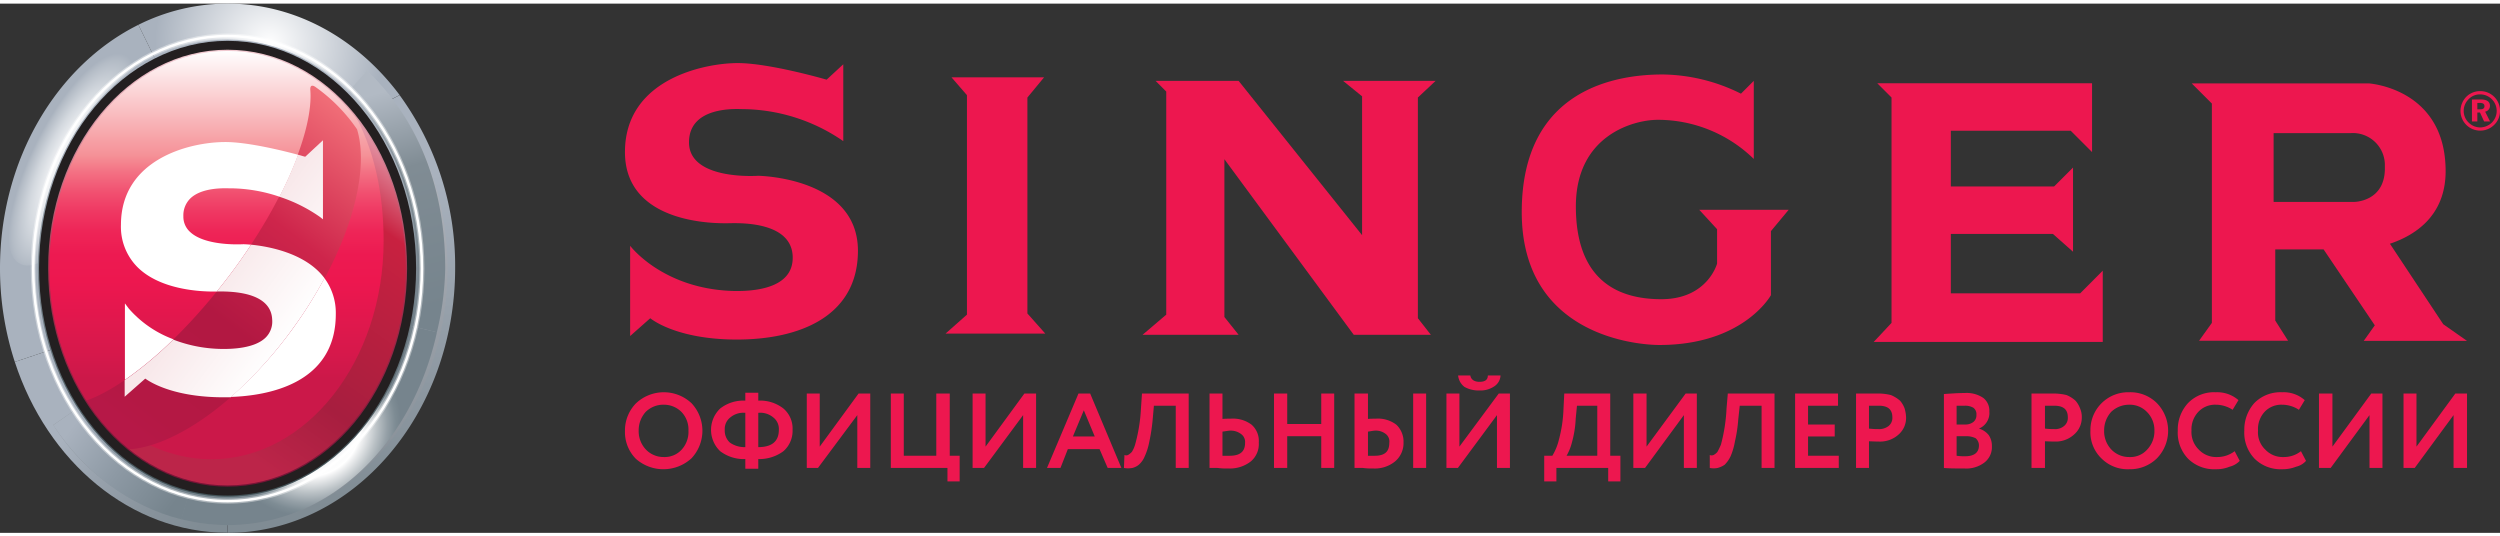
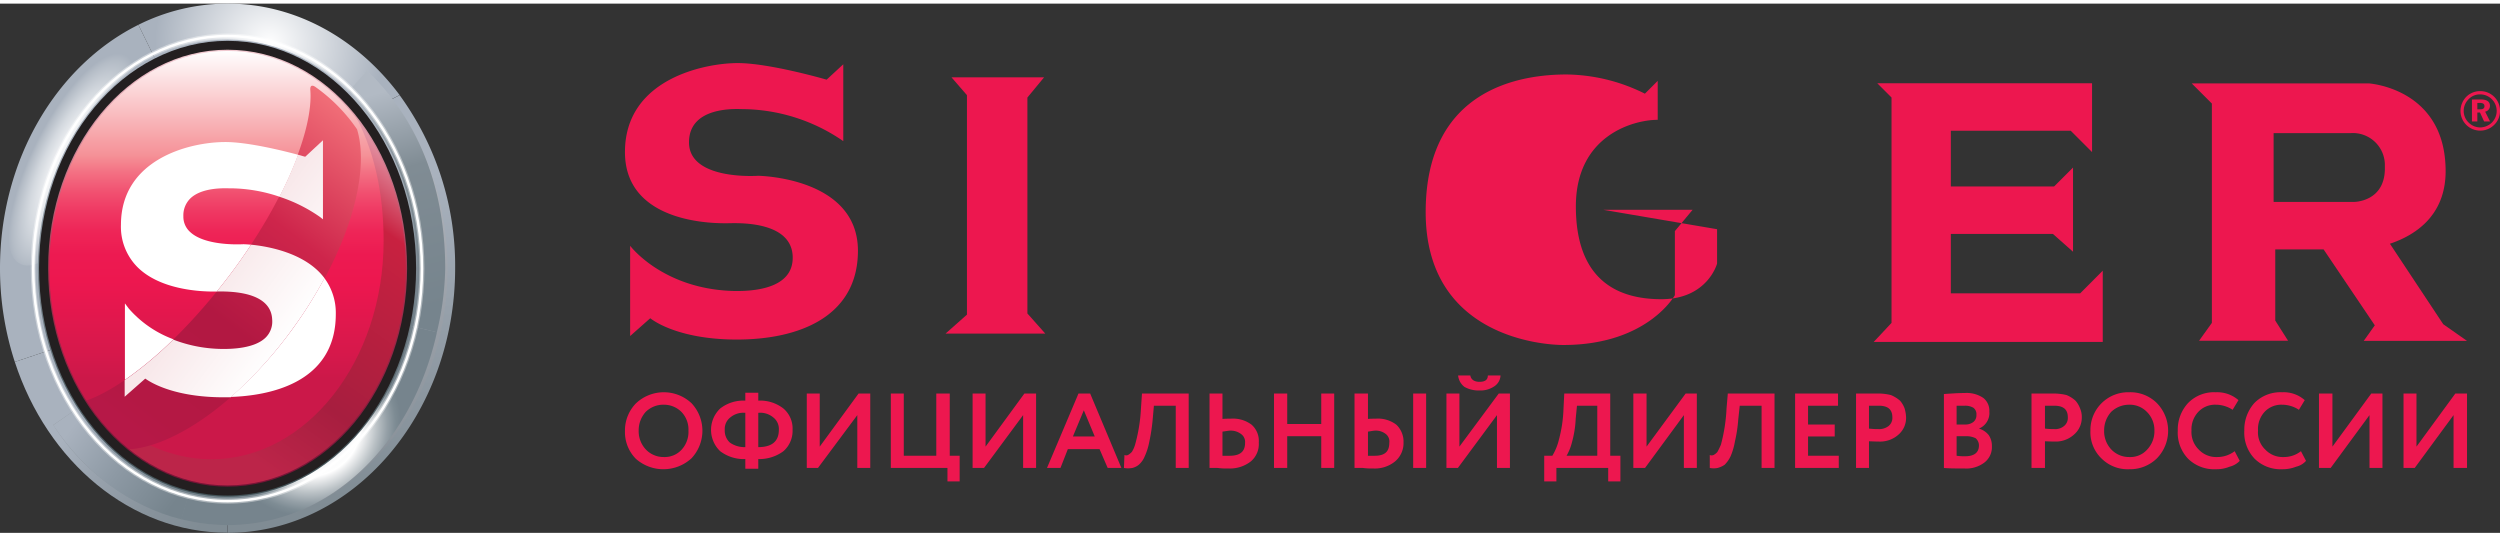
<svg xmlns="http://www.w3.org/2000/svg" xmlns:xlink="http://www.w3.org/1999/xlink" id="Слой_1" data-name="Слой 1" viewBox="0 0 422.5 89.44" width="233px" height="50px">
  <rect x="0" y="0" width="422.5" height="89.44" fill="#333333" stroke="none" />
  <defs>
    <style>
      .cls-1, .cls-2 {
        fill: #ed174f;
      }

      .cls-2 {
        fill-rule: evenodd;
      }

      .cls-3 {
        fill: #a9b2be;
      }

      .cls-4 {
        fill: url(#Безымянный_градиент);
      }

      .cls-5 {
        fill: url(#Безымянный_градиент_2);
      }

      .cls-6 {
        fill: url(#Безымянный_градиент_3);
      }

      .cls-7 {
        fill: url(#Безымянный_градиент_4);
      }

      .cls-8 {
        fill: #848d95;
      }

      .cls-9 {
        fill: url(#Безымянный_градиент_5);
      }

      .cls-10 {
        fill: url(#Безымянный_градиент_7);
      }

      .cls-11 {
        fill: url(#Безымянный_градиент_7-2);
      }

      .cls-12 {
        fill: url(#Безымянный_градиент_8);
      }

      .cls-13 {
        fill: url(#Безымянный_градиент_9);
      }

      .cls-14 {
        fill: url(#Безымянный_градиент_10);
      }

      .cls-15, .cls-16 {
        fill: #fff;
      }

      .cls-15 {
        opacity: 0.4;
        isolation: isolate;
      }

      .cls-17 {
        fill: url(#Безымянный_градиент_11);
      }

      .cls-18 {
        fill: url(#Безымянный_градиент_12);
      }

      .cls-19 {
        fill: url(#Безымянный_градиент_13);
      }

      .cls-20 {
        fill: url(#Безымянный_градиент_14);
      }

      .cls-21 {
        fill: url(#Безымянный_градиент_15);
      }

      .cls-22 {
        fill: #231f20;
      }

      .cls-23 {
        fill: url(#Безымянный_градиент_17);
      }

      .cls-24 {
        fill: url(#Безымянный_градиент_17-2);
      }
    </style>
    <radialGradient id="Безымянный_градиент" data-name="Безымянный градиент" cx="45.52" cy="85.16" r="19.35" gradientTransform="matrix(1, 0, 0, -1, 0, 92)" gradientUnits="userSpaceOnUse">
      <stop offset="0" stop-color="#fff" />
      <stop offset="1" stop-color="#a9b2be" />
    </radialGradient>
    <radialGradient id="Безымянный_градиент_2" data-name="Безымянный градиент 2" cx="-159.716" cy="-95.47" r="9.84" gradientTransform="matrix(0.64, 0.31, 0.9, -1.84, 200.41, -99.34)" gradientUnits="userSpaceOnUse">
      <stop offset="0" stop-color="#fff" />
      <stop offset="0.2" stop-color="#fafbfb" />
      <stop offset="0.42" stop-color="#eceef1" />
      <stop offset="0.67" stop-color="#d4d9df" />
      <stop offset="0.93" stop-color="#b4bcc6" />
      <stop offset="1" stop-color="#a9b2be" />
    </radialGradient>
    <linearGradient id="Безымянный_градиент_3" data-name="Безымянный градиент 3" x1="59.782" y1="7.341" x2="52.472" y2="74.491" gradientTransform="matrix(1, 0, 0, -1, 0, 92)" gradientUnits="userSpaceOnUse">
      <stop offset="0" stop-color="#808c94" />
      <stop offset="0.48" stop-color="#97a1ab" />
      <stop offset="0.8" stop-color="#a9b2be" />
      <stop offset="1" stop-color="#a9b2be" />
    </linearGradient>
    <linearGradient id="Безымянный_градиент_4" data-name="Безымянный градиент 4" x1="34.718" y1="4.378" x2="5.198" y2="28.008" gradientTransform="matrix(1, 0, 0, -1, 0, 92)" gradientUnits="userSpaceOnUse">
      <stop offset="0" stop-color="#808c94" />
      <stop offset="0.22" stop-color="#87929b" />
      <stop offset="0.52" stop-color="#99a3ae" />
      <stop offset="0.73" stop-color="#a9b2be" />
    </linearGradient>
    <linearGradient id="Безымянный_градиент_5" data-name="Безымянный градиент 5" x1="76.222" y1="10.109" x2="61.272" y2="94.909" gradientTransform="matrix(1, 0, 0, -1, 0, 92)" gradientUnits="userSpaceOnUse">
      <stop offset="0" stop-color="#848d95" />
      <stop offset="0.37" stop-color="#9ca2aa" />
      <stop offset="0.8" stop-color="#bcc0c7" />
      <stop offset="0.91" stop-color="#cbd0d6" />
      <stop offset="1" stop-color="#d3d8de" />
    </linearGradient>
    <linearGradient id="Безымянный_градиент_7" data-name="Безымянный градиент 7" x1="55.063" y1="6.375" x2="40.113" y2="91.165" gradientTransform="matrix(1, 0, 0, -1, 0, 92)" gradientUnits="userSpaceOnUse">
      <stop offset="0" stop-color="#848d95" />
      <stop offset="0.37" stop-color="#9ca2aa" />
      <stop offset="0.8" stop-color="#bcc0c7" />
      <stop offset="0.9" stop-color="#cbced5" />
      <stop offset="1" stop-color="#d3d6dd" />
    </linearGradient>
    <linearGradient id="Безымянный_градиент_7-2" x1="23.321" y1="0.777" x2="8.371" y2="85.577" xlink:href="#Безымянный_градиент_7" />
    <linearGradient id="Безымянный_градиент_8" data-name="Безымянный градиент 8" x1="73.487" y1="39.529" x2="63.308" y2="77.519" gradientTransform="matrix(1, 0, 0, -1, 0, 92)" gradientUnits="userSpaceOnUse">
      <stop offset="0.02" stop-color="#76848d" />
      <stop offset="0.64" stop-color="#808c94" />
      <stop offset="0.98" stop-color="#b2bac4" />
    </linearGradient>
    <radialGradient id="Безымянный_градиент_9" data-name="Безымянный градиент 9" cx="52.23" cy="20.84" r="19.429" gradientTransform="matrix(1, 0, 0, -1, 0, 92)" gradientUnits="userSpaceOnUse">
      <stop offset="0" stop-color="#d3d6dd" />
      <stop offset="0.45" stop-color="#fff" />
      <stop offset="0.48" stop-color="#eff0f1" />
      <stop offset="0.59" stop-color="#bbc2c6" />
      <stop offset="0.68" stop-color="#95a0a7" />
      <stop offset="0.75" stop-color="#7e8c94" />
      <stop offset="0.8" stop-color="#76848d" />
    </radialGradient>
    <linearGradient id="Безымянный_градиент_10" data-name="Безымянный градиент 10" x1="29.546" y1="7.638" x2="12.026" y2="20.678" gradientTransform="matrix(1, 0, 0, -1, 0, 92)" gradientUnits="userSpaceOnUse">
      <stop offset="0" stop-color="#76848d" />
      <stop offset="0.5" stop-color="#8d99a4" />
      <stop offset="0.99" stop-color="#a9b2be" />
    </linearGradient>
    <linearGradient id="Безымянный_градиент_11" data-name="Безымянный градиент 11" x1="38.46" y1="84.12" x2="38.46" y2="28.23" gradientTransform="matrix(1, 0, 0, -1, 0, 92)" gradientUnits="userSpaceOnUse">
      <stop offset="0" stop-color="#fff" />
      <stop offset="0.32" stop-color="#f59096" />
      <stop offset="0.37" stop-color="#f37083" />
      <stop offset="0.43" stop-color="#f15070" />
      <stop offset="0.49" stop-color="#ef3762" />
      <stop offset="0.55" stop-color="#ee2557" />
      <stop offset="0.62" stop-color="#ed1a51" />
      <stop offset="0.7" stop-color="#ed174f" />
      <stop offset="0.92" stop-color="#d6184b" />
      <stop offset="1" stop-color="#cb1849" />
    </linearGradient>
    <linearGradient id="Безымянный_градиент_12" data-name="Безымянный градиент 12" x1="28.951" y1="11.368" x2="69.151" y2="67.588" gradientTransform="matrix(1, 0, 0, -1, 0, 92)" gradientUnits="userSpaceOnUse">
      <stop offset="0.16" stop-color="#bc2549" />
      <stop offset="0.37" stop-color="#a71e3f" />
      <stop offset="0.8" stop-color="#c82140" />
      <stop offset="1" stop-color="#e9acb9" />
    </linearGradient>
    <linearGradient id="Безымянный_градиент_13" data-name="Безымянный градиент 13" x1="61.395" y1="71.237" x2="22.625" y2="19.987" gradientTransform="matrix(1, 0, 0, -1, 0, 92)" gradientUnits="userSpaceOnUse">
      <stop offset="0" stop-color="#f06d77" />
      <stop offset="0.34" stop-color="#ce254b" />
      <stop offset="0.63" stop-color="#b21842" />
      <stop offset="0.93" stop-color="#b41844" />
      <stop offset="1" stop-color="#b61847" />
    </linearGradient>
    <linearGradient id="Безымянный_градиент_14" data-name="Безымянный градиент 14" x1="38.46" y1="83.91" x2="38.46" y2="10.71" gradientTransform="matrix(1, 0, 0, -1, 0, 92)" gradientUnits="userSpaceOnUse">
      <stop offset="0" stop-color="#f0c9d0" />
      <stop offset="0.5" stop-color="#a93150" />
      <stop offset="1" stop-color="#761336" />
    </linearGradient>
    <linearGradient id="Безымянный_градиент_15" data-name="Безымянный градиент 15" x1="38.46" y1="8.78" x2="38.46" y2="86.59" gradientTransform="matrix(1, 0, 0, -1, 0, 92)" gradientUnits="userSpaceOnUse">
      <stop offset="0" stop-color="#435459" />
      <stop offset="0.12" stop-color="#4a5a60" />
      <stop offset="0.29" stop-color="#5d6c73" />
      <stop offset="0.49" stop-color="#7c8992" />
      <stop offset="0.72" stop-color="#a7b1bc" />
      <stop offset="0.73" stop-color="#a9b2be" />
    </linearGradient>
    <linearGradient id="Безымянный_градиент_17" data-name="Безымянный градиент 17" x1="63.637" y1="54.656" x2="50.277" y2="64.596" gradientTransform="matrix(1, 0, 0, -1, 0, 92)" gradientUnits="userSpaceOnUse">
      <stop offset="0" stop-color="#fff" />
      <stop offset="1" stop-color="#f8e8ea" />
    </linearGradient>
    <linearGradient id="Безымянный_градиент_17-2" x1="45.478" y1="30.251" x2="32.118" y2="40.191" xlink:href="#Безымянный_градиент_17" />
  </defs>
  <title>singer_logo</title>
  <g id="Layer_1" data-name="Layer 1">
    <path class="cls-1" d="M128.119,29.095s-11.678.844-11.678-5.65c0-6.223,8.226-5.617,9.016-5.617a30.305,30.305,0,0,1,17.057,5.412V10.252l-2.814,2.598s-9.633-2.803-15.033-2.803S105.618,12.623,105.618,25.091s16.083,12.025,17.317,12.025,10.823-.595,11.029,5.617c.195,5.617-7.024,5.92-10.228,5.823-11.83-.411-17.241-7.63-17.241-7.63v15.25l3.398-3.009s4.221,3.604,14.644,3.604S144.993,52.961,144.993,41.737C144.96,29.301,128.119,29.095,128.119,29.095Z" />
    <polygon class="cls-1" points="173.631 15.87 176.445 12.46 160.806 12.46 163.414 15.469 163.414 52.56 159.799 55.764 176.651 55.764 173.631 52.365 173.631 15.87" />
-     <polygon class="cls-1" points="242.618 13.055 226.979 13.055 230.193 15.664 230.193 39.129 209.326 13.055 195.299 13.055 197.096 14.863 197.096 52.56 193.091 55.97 209.326 55.97 206.923 52.961 206.923 26.292 228.786 55.97 241.817 55.97 239.62 53.166 239.62 15.87 242.618 13.055" />
-     <path class="cls-1" d="M290.186,38.122v5.812s-1.602,6.018-9.427,6.018S266.321,46.337,266.321,34.269s9.827-14.633,13.832-14.633a23.227,23.227,0,0,1,16.235,6.613V13.055l-2.165,2.165a30.305,30.305,0,0,0-13.237-3.247c-7.425,0-23.811,2.165-23.811,23.259s19.85,22.458,23.259,22.458c14.243,0,18.854-8.42,18.854-8.42V38.447l2.998-3.604h-15.109Z" />
+     <path class="cls-1" d="M290.186,38.122v5.812s-1.602,6.018-9.427,6.018S266.321,46.337,266.321,34.269s9.827-14.633,13.832-14.633V13.055l-2.165,2.165a30.305,30.305,0,0,0-13.237-3.247c-7.425,0-23.811,2.165-23.811,23.259s19.85,22.458,23.259,22.458c14.243,0,18.854-8.42,18.854-8.42V38.447l2.998-3.604h-15.109Z" />
    <polygon class="cls-1" points="329.691 48.956 329.691 38.923 346.943 38.923 350.342 41.932 350.342 27.699 347.138 30.903 329.691 30.903 329.691 21.476 349.941 21.476 353.556 25.091 353.556 13.456 317.255 13.456 319.669 15.87 319.669 53.956 316.66 57.171 355.364 57.171 355.364 45.135 351.554 48.956 329.691 48.956" />
    <path class="cls-1" d="M397.845,33.511H384.24V21.887h12.988a5.412,5.412,0,0,1,5.812,5.606C403.256,33.511,397.845,33.511,397.845,33.511ZM416.926,56.998l-4.015-2.814-9.016-13.605c4.091-1.364,9.416-4.6,9.416-12.263,0-14.07-13.042-14.839-13.042-14.839H370.397l3.409,3.409v37.069l-2.165,3.02H386.686l-2.165-3.409V41.531H392.682l8.659,12.836-1.872,2.63Z" />
  </g>
  <path class="cls-2" d="M419.156,14.787A3.247,3.247,0,0,0,416.309,16.389a3.452,3.452,0,0,0-.487,1.743,3.337,3.337,0,0,0,5.693,2.359,3.247,3.247,0,0,0,.985-2.359,3.312,3.312,0,0,0-3.279-3.344Q419.188,14.787,419.156,14.787Zm0,.552a2.792,2.792,0,0,1,1.97,4.762,2.911,2.911,0,0,1-1.981.823,2.814,2.814,0,0,1-1.981-.855,2.738,2.738,0,0,1-.801-1.948,2.792,2.792,0,0,1,.855-1.991,2.619,2.619,0,0,1,1.937-.79Zm-1.396.866v3.712h.909V18.402h.444l.704,1.515h1.007l-.833-1.656a.996.996,0,0,0,.812-.985c0-.714-.52-1.082-1.58-1.082Zm.909.574h.39c.552,0,.812.162.812.552s-.249.53-.758.53h-.444V16.779Z" />
  <g>
    <path class="cls-3" d="M6.62,44.71c0-15.93,8.08-29.62,19.56-35.43l-2.79-5.7c-13.74,6.82-23.39,22.69-23.39,41.13a51,51,0,0,0,2.5,15.84l6.23-2.09A45,45,0,0,1,6.62,44.71Z" />
    <path class="cls-4" d="M38.46,6.3c9.15,0,17.4,4.68,23.22,12.15l5.86-3C60.48,6,50.06,0,38.46,0A33.75,33.75,0,0,0,23.39,3.58l2.79,5.7A27,27,0,0,1,38.46,6.3Z" />
    <path class="cls-5" d="M18.6,29c-4.87,10-11.6,16.7-15.15,15s-2.39-11.19,2.48-21.18,11.65-16.7,15.15-15S23.47,19,18.6,29Z" />
    <path class="cls-6" d="M76.92,44.71a49,49,0,0,0-9.38-29.24l-5.86,3a42.79,42.79,0,0,1,8.63,26.26c0,21.17-14.28,38.39-31.83,38.4v6.31C59.68,89.41,76.92,69.35,76.92,44.71Z" />
    <path class="cls-7" d="M38.46,83.11c-13.54,0-25.14-10.25-29.73-24.65l-6.23,2.09c5.5,16.86,19.55,28.87,35.96,28.87h0Z" />
    <rect class="cls-8" x="34.67" y="82.22" width="9.05" height="4.48" />
    <path class="cls-9" d="M69.25,44.83a44.651,44.651,0,0,1-1,9.35l6.23,1.35a50.001,50.001,0,0,0,1.15-10.7c0-13.48-5.34-25.54-13.69-33.47l-4.04,4.71C64.82,22.88,69.25,33.24,69.25,44.83Z" />
    <path class="cls-10" d="M68.26,54.18C64.81,70.14,52.76,82,38.46,82a25.7,25.7,0,0,1-6.09-.73l-1.73,5.86a32.21,32.21,0,0,0,7.82,1c17.33,0,31.92-13.85,36-32.52Z" />
    <path class="cls-11" d="M14.18,67.64l-5.18,3.56a36.935,36.935,0,0,0,21.62,15.89l1.73-5.86C25,79.44,18.63,74.5,14.18,67.64Z" />
    <path class="cls-12" d="M69.3,44.82a44.18,44.18,0,0,1-1,9.37l5.53,1.35a49.55,49.55,0,0,0,1.41-10.72c0-14.26-4.89-25.59-13.26-33.54l-4.05,4.72C64.87,22.83,69.3,33.21,69.3,44.82Z" />
    <path class="cls-13" d="M68.31,54.19c-3.45,16-15.53,27.81-29.86,27.81a25.73,25.73,0,0,1-6.1-.74l-1.73,5.87a32.289,32.289,0,0,0,7.83,1c17.37,0,31.28-13.88,35.39-32.59Z" />
    <path class="cls-14" d="M14.13,67.67l-5.13,3.57c5.29,8,12.91,13.74,21.67,15.92l1.73-5.87C25,79.51,18.58,74.56,14.13,67.67Z" />
    <path class="cls-15" d="M38.46,5.05c-18.34,0-33.27,17.82-33.27,39.73s14.93,39.73,33.27,39.73,33.27-17.82,33.27-39.73S56.81,5.05,38.46,5.05Zm0,78.6c-17.87,0-32.46-17.43-32.46-38.87s14.59-38.87,32.46-38.87S70.88,23.34,70.88,44.78,56.34,83.65,38.46,83.65Z" />
    <path class="cls-16" d="M38.46,83.87c-18,0-32.63-17.54-32.63-39.09S20.47,5.69,38.46,5.69,71.09,23.23,71.09,44.78,56.45,83.87,38.46,83.87ZM71.52,44.78C71.52,23,56.69,5.27,38.46,5.27S5.4,23,5.4,44.78,20.23,84.29,38.46,84.29,71.52,66.57,71.52,44.78Z" />
    <path class="cls-17" d="M38.46,82c-16.87,0-30.6-16.76-30.6-37.29s13.73-37.24,30.6-37.24,30.6,16.7,30.6,37.24S55.33,82,38.46,82Z" />
    <path class="cls-18" d="M59.59,18.15c3.58,6.14,5.24,13.72,5.24,21.94,0,20.36-13.06,36.91-29.11,36.91-7.72,0-15.07-3.85-20.42-10.14l-.89.35c5.59,8.79,14.59,14.39,24.31,14.39C55.3,81.6,68.79,65.19,68.79,45,68.79,34.4,65.53,24.84,59.59,18.15Z" />
    <path class="cls-19" d="M60.34,21.24a28.48,28.48,0,0,0-6.9-7.06s-1.07-.91-1,.4c.56,6.67-4.44,19.09-13.68,31.35-8.65,11.44-18.4,19.53-25,21.42a46.74,46.74,0,0,0,7.21,8c8,0,19.55-8,28.71-20.66C58.68,42.2,62.67,28.89,60.34,21.24Z" />
    <path class="cls-20" d="M38.46,7.08c-17.05,0-30.92,16.92-30.92,37.63S21.41,82.34,38.46,82.34,69.38,65.46,69.38,44.71,55.51,7.08,38.46,7.08Zm0,74.34c-16.61,0-30.12-16.42-30.12-36.71S21.85,8,38.46,8s30.12,16.47,30.12,36.71S55.07,81.42,38.46,81.42Z" />
    <path class="cls-21" d="M38.46,6.08c-17.68,0-32.07,17.33-32.07,38.63s14.39,38.63,32.07,38.63S70.53,66,70.53,44.71,56.15,6.08,38.46,6.08Zm0,76.26c-17,0-30.92-16.88-30.92-37.63S21.41,7.08,38.46,7.08,69.38,24,69.38,44.71,55.51,82.34,38.46,82.34Z" />
    <path class="cls-22" d="M38.46,6.29c-17.57,0-31.86,17.23-31.86,38.42S20.89,83.13,38.46,83.13s31.86-17.24,31.86-38.42S56,6.29,38.46,6.29Zm0,75.34c-16.73,0-30.33-16.56-30.33-36.92S21.73,7.79,38.46,7.79s30.34,16.56,30.34,36.92S55.19,81.63,38.46,81.63Z" />
    <path class="cls-16" d="M21.77,51.54l-.66-.88V63.59a63.3,63.3,0,0,0,8.21-6.86A18.51,18.51,0,0,1,21.77,51.54Z" />
    <path class="cls-16" d="M42.43,40.74c-.78-.07-1.27-.08-1.3-.08h0c-.06,0-6.36.41-9-2.07a3.46,3.46,0,0,1-1.14-2.66,4,4,0,0,1,1.17-3c.86-.84,2.68-1.82,6.45-1.72h.2a26.32,26.32,0,0,1,8.44,1.43,63.901,63.901,0,0,0,3.15-7.09c-2.63-.71-8.52-2.16-12.32-2.16-6.1,0-17.64,2.92-17.64,14a9.67,9.67,0,0,0,2.78,7.13c3.78,3.78,10.4,4.16,13.07,4.14h.34c.72-.88,1.43-1.79,2.14-2.72Q40.74,43.34,42.43,40.74Z" />
    <path class="cls-16" d="M49.64,54.7a70.86,70.86,0,0,1-10.64,11.77c6.14-.2,17.75-2.15,17.75-14a9.84,9.84,0,0,0-1.92-6.07A74.599,74.599,0,0,1,49.64,54.7Z" />
    <path class="cls-23" d="M54,36l.58.45V23.09l-.61.57-2.39,2.22-1.23-.34a63.901,63.901,0,0,1-3.15,7.09A25.92,25.92,0,0,1,54,36Z" />
    <path class="cls-24" d="M49.64,54.7a74.599,74.599,0,0,0,5.21-8.29c-3.22-4.32-9.65-5.4-12.42-5.67q-1.7,2.59-3.66,5.19c-.71.93-1.42,1.84-2.14,2.72h0c6-.12,9.25,1.52,9.37,4.76a3.81,3.81,0,0,1-1.08,3c-1.86,1.86-5.7,2-7.83,1.94a23.47,23.47,0,0,1-7.81-1.57,63.3,63.3,0,0,1-8.21,6.86v2.8l3.48-3.07c1,.72,5,3.16,13.26,3.16h1.19A70.86,70.86,0,0,0,49.64,54.7Z" />
  </g>
  <path class="cls-2" d="M414.651,69.542l-6.566,8.931h-1.888V65.892h2.189v8.974l6.566-8.974H416.926V78.473h-2.275ZM105.618,72.075v.215a6.411,6.411,0,0,0,1.845,4.637,7.025,7.025,0,0,0,9.398-.086,6.803,6.803,0,0,0,0-9.317,6.846,6.846,0,0,0-9.398.043A6.556,6.556,0,0,0,105.618,72.075ZM400.446,69.542l-6.566,8.931h-1.974V65.892h2.275v8.974l6.566-8.974h1.888V78.473h-2.189Zm-11.587,6.097.858,1.632a3.169,3.169,0,0,1-1.674.988,6.076,6.076,0,0,1-2.36.429,6.241,6.241,0,0,1-4.635-1.76,6.352,6.352,0,0,1-1.76-4.766,6.768,6.768,0,0,1,1.674-4.637,6.168,6.168,0,0,1,4.721-1.846,5.382,5.382,0,0,1,3.819,1.331l-.987,1.632a5.216,5.216,0,0,0-2.832-.859,3.882,3.882,0,0,0-2.961,1.202,4.294,4.294,0,0,0-1.116,3.177,3.967,3.967,0,0,0,1.202,3.177,4.015,4.015,0,0,0,3.09,1.288,4.645,4.645,0,0,0,2.961-.988Zm-11.201,0,.858,1.632a3.499,3.499,0,0,1-1.717.988,5.72,5.72,0,0,1-2.317.429,6.275,6.275,0,0,1-4.678-1.76,6.352,6.352,0,0,1-1.76-4.766,6.603,6.603,0,0,1,1.717-4.637,6.104,6.104,0,0,1,4.721-1.846,5.454,5.454,0,0,1,3.819,1.331l-.987,1.632a5.216,5.216,0,0,0-2.832-.859,3.882,3.882,0,0,0-2.961,1.202,4.317,4.317,0,0,0-1.159,3.177,4.113,4.113,0,0,0,1.202,3.177,4.045,4.045,0,0,0,3.133,1.288,4.82,4.82,0,0,0,2.961-.988Zm-22.059-3.478a4.485,4.485,0,0,0,1.202,3.177,4.118,4.118,0,0,0,3.047,1.288,3.802,3.802,0,0,0,3.047-1.288,4.485,4.485,0,0,0,1.202-3.177,4.341,4.341,0,0,0-1.287-3.177,4.042,4.042,0,0,0-2.961-1.202,4.391,4.391,0,0,0-3.047,1.202,4.636,4.636,0,0,0-1.202,3.177Zm-2.317,0a6.381,6.381,0,0,1,6.566-6.483,6.335,6.335,0,0,1,4.678,1.846,6.691,6.691,0,0,1,0,9.317,6.474,6.474,0,0,1-4.678,1.846,6.241,6.241,0,0,1-4.635-1.76,6.151,6.151,0,0,1-1.931-4.766Zm-6.137-4.208h-1.545v3.864a10.702,10.702,0,0,0,1.545.086,2.308,2.308,0,0,0,1.674-.515,1.744,1.744,0,0,0,.644-1.46c0-1.374-.772-1.975-2.317-1.975Zm-1.545,6.011v4.508h-2.275V65.892H346.931a9.569,9.569,0,0,1,2.317.258,5.333,5.333,0,0,1,1.502.945,4.109,4.109,0,0,1,.772,1.288,3.682,3.682,0,0,1,.3,1.546,3.757,3.757,0,0,1-1.287,2.877,4.582,4.582,0,0,1-3.304,1.202c-.815,0-1.287-.043-1.631-.043Zm-13.561-6.011h-1.373v3.177h1.502a2.144,2.144,0,0,0,1.33-.429,1.428,1.428,0,0,0,.515-1.202,1.332,1.332,0,0,0-.515-1.202,2.71,2.71,0,0,0-1.459-.343Zm.215,5.152h-1.588v3.306a9.397,9.397,0,0,0,1.416.086c1.588,0,2.36-.644,2.36-1.846a1.598,1.598,0,0,0-.558-1.202,3.538,3.538,0,0,0-1.631-.344Zm-3.734,5.367V65.978c1.245-.086,2.446-.172,3.562-.172a4.956,4.956,0,0,1,3.133.859,2.762,2.762,0,0,1,.987,2.276,2.848,2.848,0,0,1-1.76,2.877h0a3.309,3.309,0,0,1,1.631,1.073,3.183,3.183,0,0,1,.558,1.889,3.294,3.294,0,0,1-1.287,2.791,5.07,5.07,0,0,1-3.39.988c-1.416,0-2.618,0-3.433-.086ZM317.491,67.953h-1.631v3.864a11.317,11.317,0,0,0,1.545.086,2.604,2.604,0,0,0,1.76-.515,1.744,1.744,0,0,0,.644-1.46c0-1.374-.772-1.975-2.317-1.975Zm-1.631,6.011v4.508h-2.189V65.892h3.605A8.967,8.967,0,0,1,319.551,66.15a5.638,5.638,0,0,1,1.545.945,4.109,4.109,0,0,1,.772,1.288,5.822,5.822,0,0,1,.258,1.546,3.717,3.717,0,0,1-1.245,2.877,4.655,4.655,0,0,1-3.39,1.202c-.73,0-1.287-.043-1.631-.043Zm-5.107,4.508h-7.381V65.892h7.253v2.061h-5.064v3.177h4.506v2.018h-4.506v3.263h5.193Zm-10.858,0H297.707V67.953h-3.691l-.258,2.404a23.521,23.521,0,0,1-.558,3.65,10.952,10.952,0,0,1-.73,2.49,5.167,5.167,0,0,1-.987,1.417,3.78,3.78,0,0,1-1.202.558,3.435,3.435,0,0,1-1.33,0V76.283a.807.807,0,0,0,.644,0,2.26,2.26,0,0,0,.644-.515,11.345,11.345,0,0,0,.601-1.245,28.369,28.369,0,0,0,.944-6.097l.215-2.533h7.896ZM284.575,69.542l-6.566,8.931h-1.974V65.892h2.232v8.974l6.609-8.974h1.888V78.473H284.575ZM266.508,67.953l-.215,2.19a17.659,17.659,0,0,1-.644,4.036,8.758,8.758,0,0,1-.901,2.233h5.193V67.953Zm-3.476,12.795h-2.06V76.412h1.373a9.526,9.526,0,0,0,1.116-2.748,22.871,22.871,0,0,0,.772-5.238l.129-2.533h7.768V76.412h1.717v4.337h-2.06V78.473h-8.755ZM246.423,62.844h2.06c.129.73.73,1.073,1.545,1.073.944,0,1.416-.344,1.416-1.073h2.146a2.326,2.326,0,0,1-1.073,1.846,4.155,4.155,0,0,1-2.489.687,4.908,4.908,0,0,1-2.532-.601,2.771,2.771,0,0,1-1.073-1.932Zm6.566,6.698-6.609,8.931h-1.931V65.892h2.189v8.974l6.652-8.974H255.178V78.473H252.989Zm-24.076-3.65h2.275V70.186c.472-.043.987-.043,1.33-.043a5.095,5.095,0,0,1,3.476,1.03,3.941,3.941,0,0,1,1.202,3.006,4.034,4.034,0,0,1-1.416,3.177,5.37,5.37,0,0,1-3.691,1.202,10.95,10.95,0,0,1-1.76-.086h-1.416Zm3.476,6.269c-.215,0-.644.086-1.202.172v4.079h1.116c1.717,0,2.489-.687,2.489-2.19a1.599,1.599,0,0,0-.558-1.46,2.723,2.723,0,0,0-1.845-.601Zm8.626,6.312h-2.189V65.892h2.189Zm-15.535,0h-2.189V73.106h-5.751v5.367h-2.232V65.892h2.232v5.152h5.751V65.892h2.189ZM204.409,65.892h2.189V70.186c.515-.043.987-.043,1.416-.043a5.218,5.218,0,0,1,3.519,1.03,3.659,3.659,0,0,1,1.202,3.006,3.841,3.841,0,0,1-1.33,3.177,5.729,5.729,0,0,1-3.819,1.202,11.239,11.239,0,0,1-1.802-.086h-1.373Zm3.476,6.269c-.215,0-.644.086-1.287.172v4.079h1.202c1.76,0,2.618-.687,2.618-2.19a1.64,1.64,0,0,0-.644-1.46,2.925,2.925,0,0,0-1.888-.601Zm-6.995,6.312h-2.189V67.953h-3.691l-.215,2.404a30.163,30.163,0,0,1-.558,3.65,10.741,10.741,0,0,1-.772,2.49,3.816,3.816,0,0,1-.987,1.417,2.738,2.738,0,0,1-1.116.558,3.907,3.907,0,0,1-1.416,0l.086-2.19a.716.716,0,0,0,.601,0,3.054,3.054,0,0,0,.644-.515,4.752,4.752,0,0,0,.558-1.245,27.823,27.823,0,0,0,.987-6.097l.172-2.533h7.896Zm-15.879-5.324L183.166,68.726l-1.845,4.422Zm-5.794,5.324h-2.275l5.322-12.58h1.974l5.279,12.58h-2.317l-1.373-3.177h-5.364ZM172.909,69.542l-6.609,8.931h-1.931V65.892h2.189v8.974l6.566-8.974h1.974V78.473h-2.189Zm-12.789,8.931h-9.57V65.892H152.739V76.412h5.493V65.892h2.275V76.412h1.674v4.337h-2.06ZM144.886,69.542l-6.652,8.931h-1.888V65.892H138.534v8.974l6.566-8.974h1.974V78.473h-2.189Zm-22.402,2.49a2.748,2.748,0,0,0,.858,2.147,4.313,4.313,0,0,0,2.618.773V69.156a3.449,3.449,0,0,0-2.532.773,2.462,2.462,0,0,0-.944,2.104Zm9.141,0a2.462,2.462,0,0,0-.944-2.104,3.449,3.449,0,0,0-2.532-.773v5.796c2.317,0,3.476-.988,3.476-2.92Zm-3.476,6.569h-2.189V76.97a6.613,6.613,0,0,1-4.249-1.331,4.982,4.982,0,0,1,0-7.213,6.375,6.375,0,0,1,4.249-1.331v-1.331h2.189v1.331a6.375,6.375,0,0,1,4.249,1.331,4.437,4.437,0,0,1,1.545,3.607,4.555,4.555,0,0,1-1.545,3.607,6.87,6.87,0,0,1-4.249,1.331Zm-20.213-6.44a4.485,4.485,0,0,0,1.202,3.177,4.118,4.118,0,0,0,3.047,1.288,3.862,3.862,0,0,0,3.047-1.288,4.429,4.429,0,0,0,1.116-3.177,4.27,4.27,0,0,0-1.202-3.177,4.186,4.186,0,0,0-2.961-1.202,4.242,4.242,0,0,0-3.047,1.202,4.636,4.636,0,0,0-1.202,3.177Z" />
</svg>